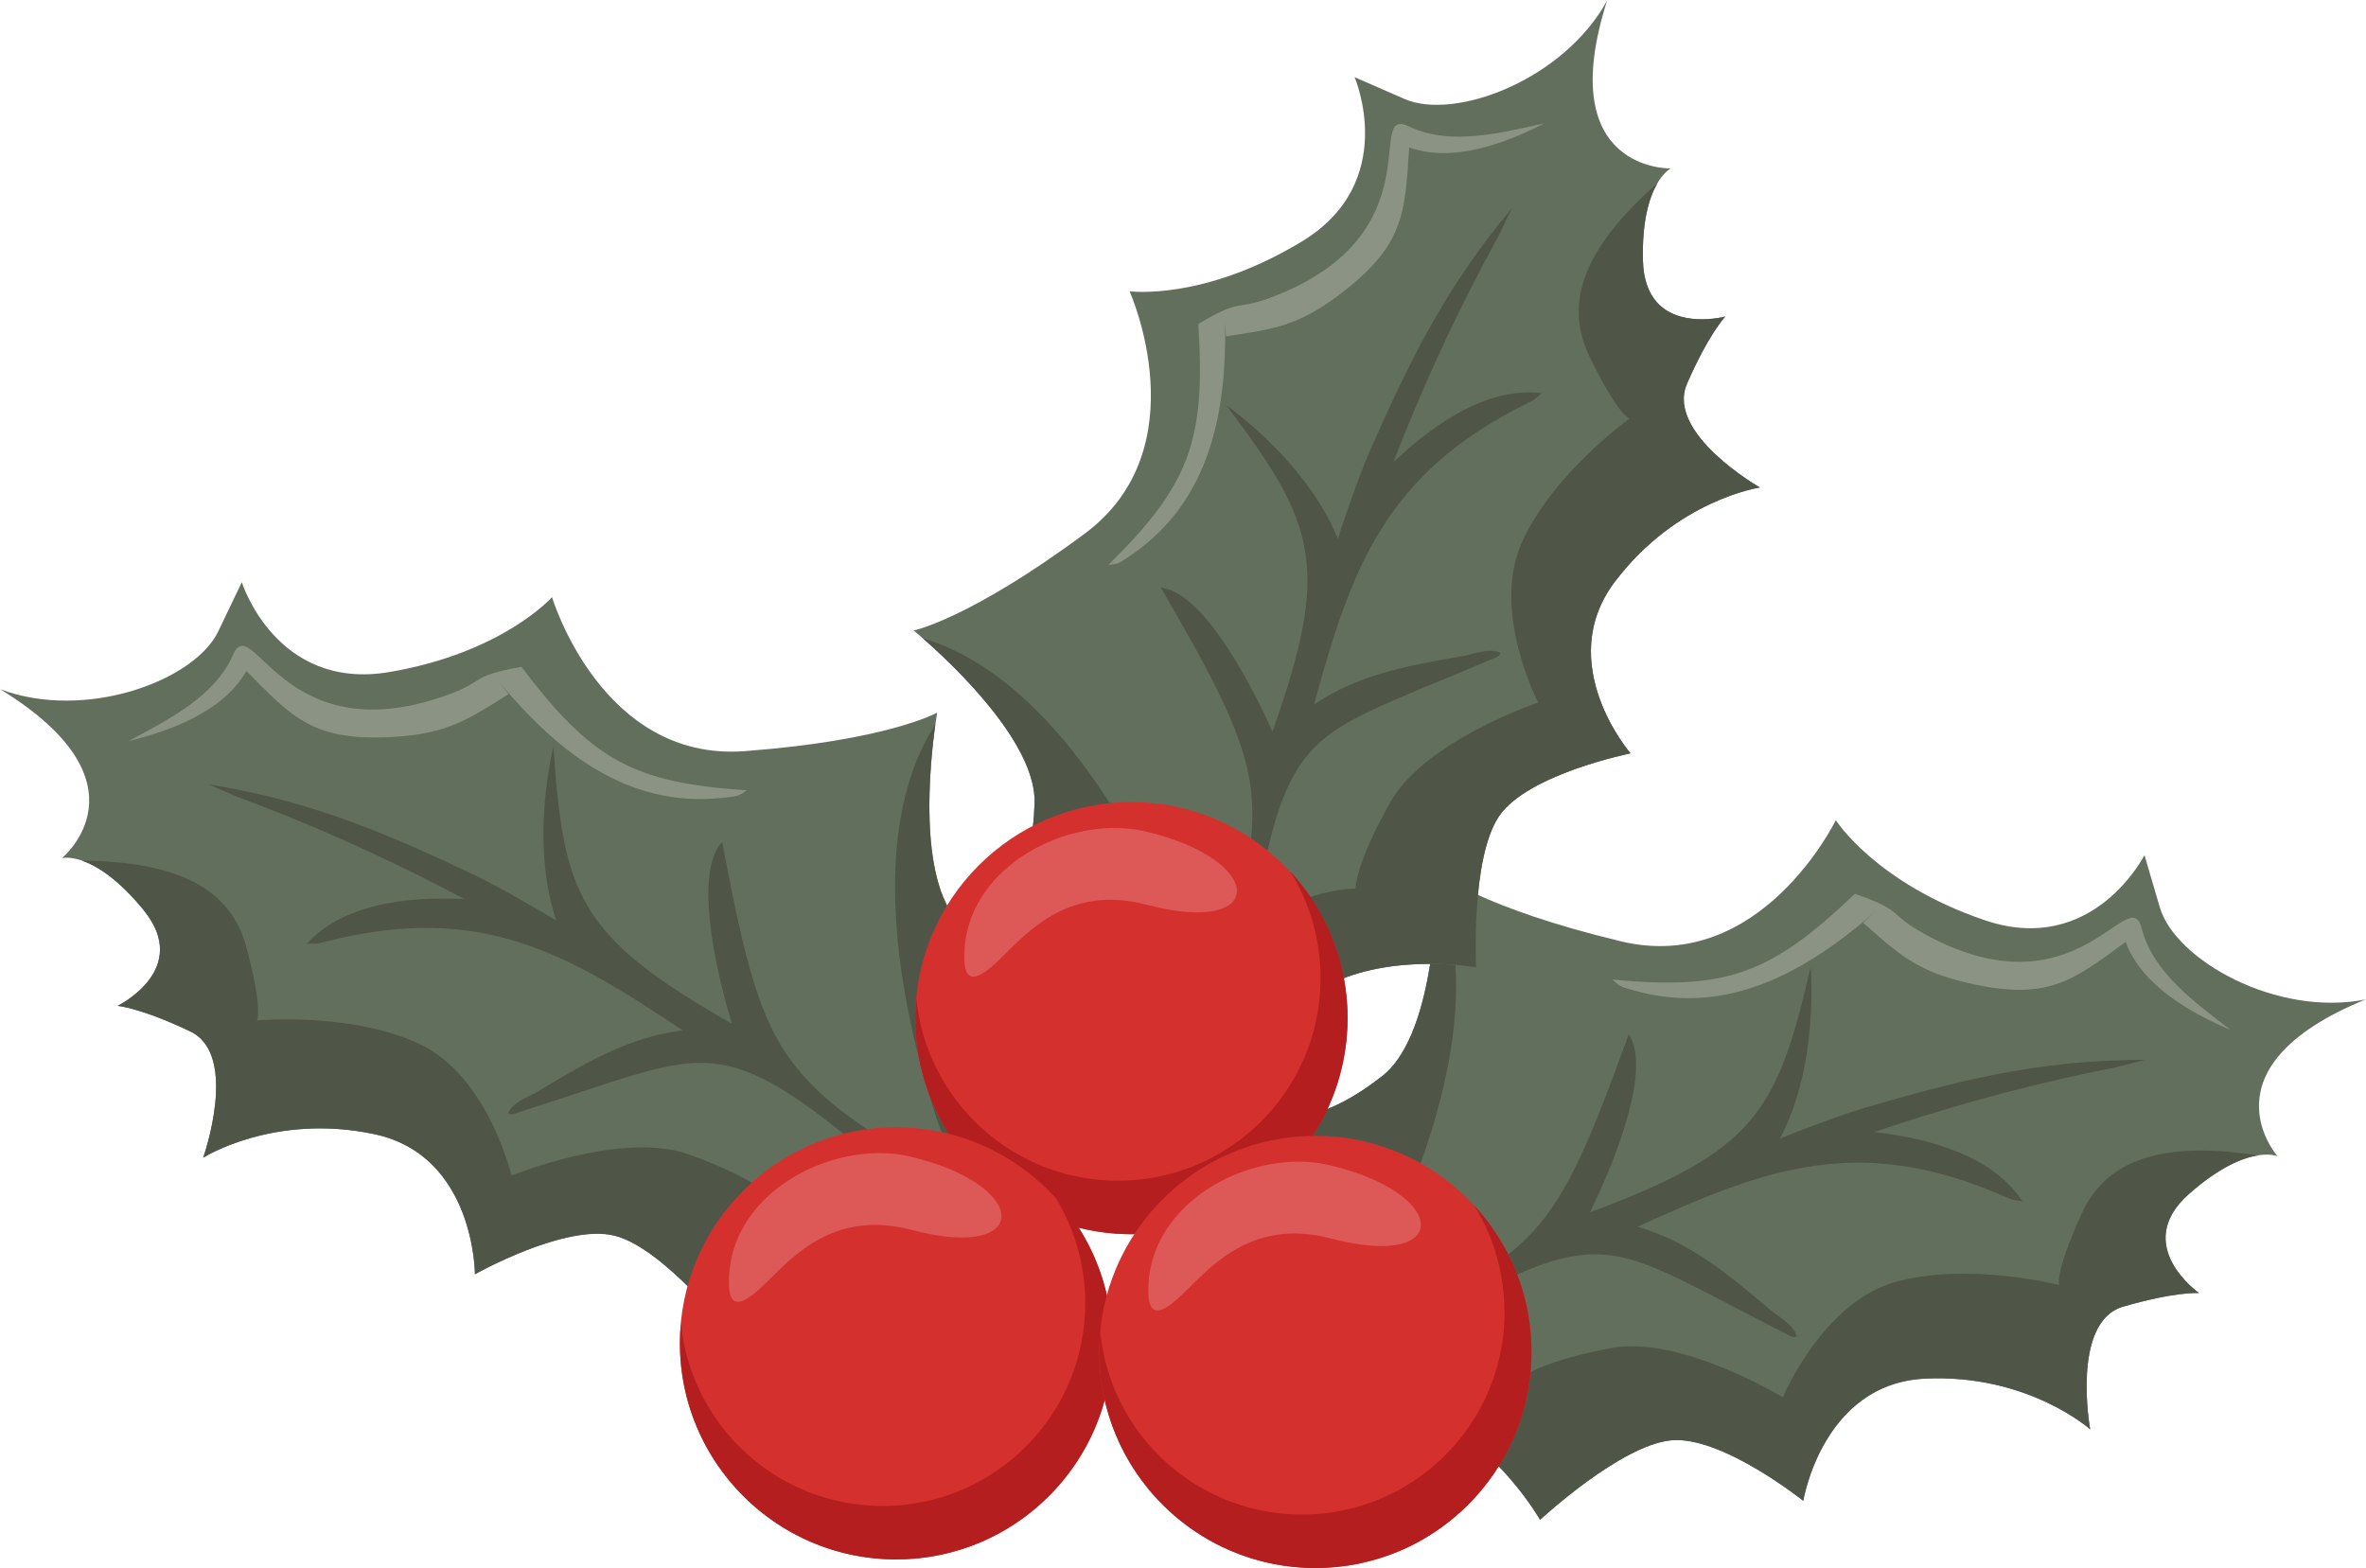
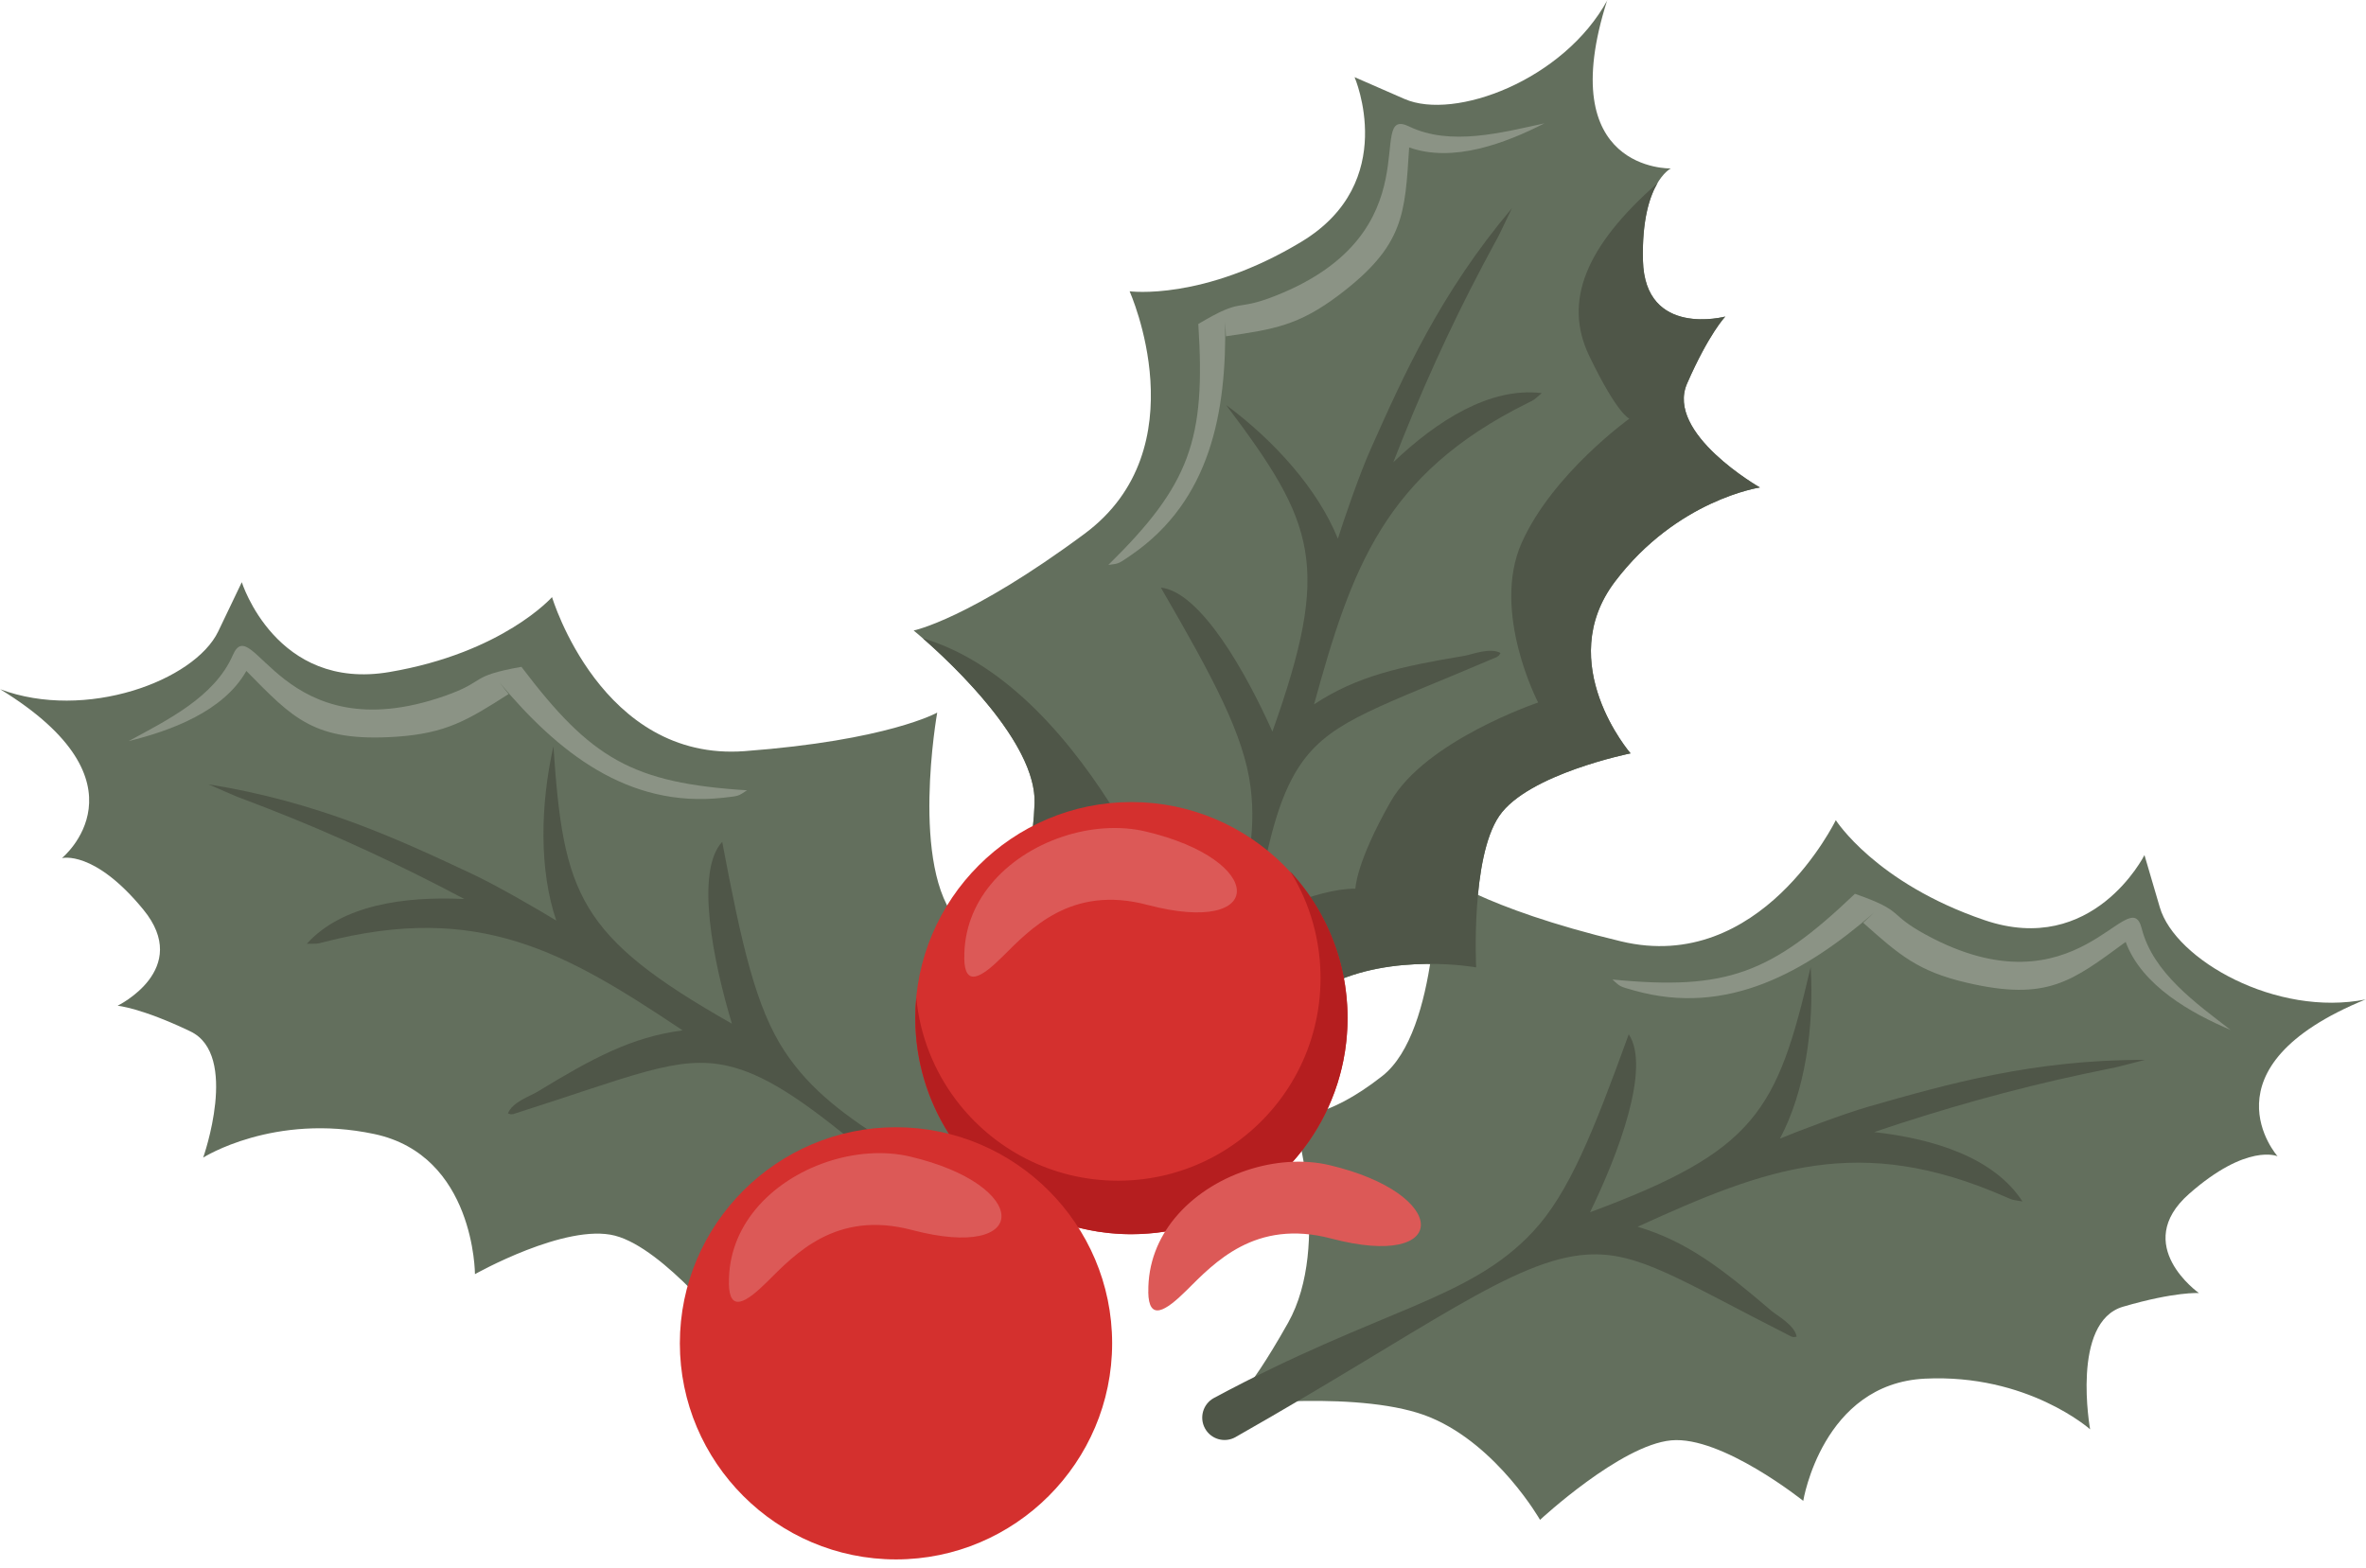
<svg xmlns="http://www.w3.org/2000/svg" id="Calque_2" data-name="Calque 2" viewBox="0 0 372.62 246.97">
  <defs>
    <style>
      .cls-1 {
        fill: #dc5957;
      }

      .cls-1, .cls-2, .cls-3, .cls-4, .cls-5, .cls-6 {
        fill-rule: evenodd;
      }

      .cls-2 {
        fill: #b51e1f;
      }

      .cls-3 {
        fill: #8b9385;
      }

      .cls-4 {
        fill: #4f5648;
      }

      .cls-5 {
        fill: #d4302e;
      }

      .cls-6 {
        fill: #636f5d;
      }
    </style>
  </defs>
  <g id="Calque_1-2" data-name="Calque 1">
    <g>
      <g>
        <path class="cls-6" d="M0,108.55c13.48,5.06,30.66-1.34,34.37-9.1l3.71-7.75s5.39,17.19,23.25,14.15c17.86-3.03,25.61-11.8,25.61-11.8,0,0,7.75,25.95,30.33,24.26,22.58-1.69,30.33-6.07,30.33-6.07,0,0-4.38,24.6,3.37,33.02,7.75,8.43,12.8,8.43,12.8,8.43,0,0-9.27,19.04-4.38,32.35,4.89,13.31,7.08,14.32,7.08,14.32,0,0-20.56-5.9-31.68-3.2-11.12,2.7-19.55,13.14-19.55,13.14,0,0-10.61-13.65-18.37-15.67-7.75-2.02-22.07,6.06-22.07,6.06,0,0,0-18.7-15.84-22.07-15.84-3.37-26.96,3.71-26.96,3.71,0,0,5.73-16.18-2.02-19.88-7.75-3.71-11.46-4.04-11.46-4.04,0,0,11.79-5.73,4.04-15.16-7.75-9.44-12.81-8.09-12.81-8.09,0,0,14.49-11.8-9.77-26.63Z" />
-         <path class="cls-4" d="M147.31,114.1c-.83,5.87-2.81,24.16,3.66,31.19,7.75,8.43,12.8,8.43,12.8,8.43,0,0-9.27,19.04-4.38,32.35,4.89,13.31,7.08,14.32,7.08,14.32,0,0-20.56-5.9-31.68-3.2-11.12,2.7-19.55,13.14-19.55,13.14,0,0-10.61-13.65-18.37-15.67-7.75-2.02-22.07,6.06-22.07,6.06,0,0,0-18.7-15.84-22.07-15.84-3.37-26.96,3.71-26.96,3.71,0,0,5.73-16.18-2.02-19.88-7.75-3.71-11.46-4.04-11.46-4.04,0,0,11.79-5.73,4.04-15.16-4.11-5-7.46-6.98-9.7-7.73,15.16.13,23.45,4.42,25.92,13.55,2.69,9.94,1.68,11.62,1.68,11.62,0,0,14.83-1.35,25.61,3.71,10.78,5.05,14.49,20.73,14.49,20.73,0,0,17.35-7.08,27.8-3.37,10.45,3.71,13.14,6.74,13.14,6.74,4.72-4.09,14.51-6.69,20.99-7.94,2.91-.56,6.37-.59,6.31-.82,0,0-16.59-42.19-1.51-65.66Z" />
        <path class="cls-4" d="M164.7,205.14c-26.92-21.64-38.79-34.68-50.07-37.25-7.9-1.8-14.87,1.57-33.87,7.61l.04-.02c-.51.04-.24.06-.8-.11.63-1.76,3.57-2.76,4.6-3.39,8.68-5.28,14.82-8.63,22.9-9.69-18.5-12.37-32.08-20.19-56.39-13.93-1.53.39-.95.26-2.79.29,5.5-6.08,15.29-7.51,24.81-7.05-10.05-5.34-20.39-10.15-31.06-14.3-7.32-2.85-2.03-.64-9.23-3.76,17.3,2.76,30.03,8.71,41.77,14.23,3.81,1.8,10.58,5.74,13,7.23-2.72-7.98-2.52-18.23-.45-27.45,1.57,23.34,3.89,29.95,28.11,43.69-2.92-9.69-5.84-24.02-1.53-28.64,3.06,16.16,5.28,26.14,9.88,33.06,8.22,12.35,21.81,15.84,45.44,33.97,1.53,1.2,1.79,3.41.59,4.94-1.2,1.53-3.41,1.79-4.94.59Z" />
        <path class="cls-3" d="M20.26,116.73c5.98-3.26,13.52-6.91,16.4-13.53,3.15-7.27,7.68,15.41,33.37,6.42,6.74-2.36,3.68-3.09,12.09-4.59,10.99,14.53,17.49,18.3,35.53,19.45-1.46.94-1.15.88-3.73,1.17-15.11,1.69-26.16-7.29-35.22-18.12l1.4,1.79c-6.42,4.09-9.77,6.18-17.69,6.72-12.97.86-16.26-2.9-23.61-10.36-3.62,6.41-11.96,9.43-18.54,11.05Z" />
      </g>
      <g>
        <path class="cls-6" d="M372.62,157.41c-14.12,2.83-30.05-6.24-32.47-14.49l-2.42-8.24s-8.08,16.1-25.22,10.24c-17.14-5.85-23.39-15.74-23.39-15.74,0,0-11.81,24.37-33.83,19.09-22.02-5.28-28.97-10.85-28.97-10.85,0,0,.38,24.99-8.62,32.06-9,7.08-13.99,6.26-13.99,6.26,0,0,6.1,20.28-.86,32.63-6.96,12.36-9.28,13-9.28,13,0,0,21.24-2.53,31.78,1.92,10.54,4.44,17.19,16.1,17.19,16.1,0,0,12.66-11.77,20.64-12.52,7.97-.76,20.81,9.53,20.81,9.53,0,0,3-18.46,19.17-19.25,16.17-.79,26.01,7.98,26.01,7.98,0,0-3.06-16.89,5.18-19.31,8.24-2.41,11.96-2.15,11.96-2.15,0,0-10.72-7.54-1.56-15.62,9.16-8.07,13.94-5.93,13.94-5.93,0,0-12.42-13.97,13.91-24.72Z" />
-         <path class="cls-4" d="M226.32,139.28c-.12,5.92-1.09,24.29-8.61,30.19-9,7.08-13.99,6.26-13.99,6.26,0,0,6.1,20.28-.86,32.63-6.96,12.36-9.28,13-9.28,13,0,0,21.24-2.53,31.78,1.92,10.54,4.44,17.19,16.1,17.19,16.1,0,0,12.66-11.77,20.64-12.52,7.97-.76,20.81,9.53,20.81,9.53,0,0,3-18.46,19.17-19.25,16.17-.79,26.01,7.98,26.01,7.98,0,0-3.06-16.89,5.18-19.31,8.24-2.41,11.96-2.15,11.96-2.15,0,0-10.72-7.54-1.56-15.62,4.86-4.28,8.48-5.69,10.82-6.06-14.98-2.31-23.86.6-27.76,9.21-4.26,9.38-3.53,11.21-3.53,11.21,0,0-14.42-3.71-25.88-.45-11.45,3.26-17.63,18.14-17.63,18.14,0,0-16-9.76-26.9-7.78-10.91,1.99-14.05,4.55-14.05,4.55-4-4.8-13.25-8.93-19.45-11.21-2.78-1.02-6.19-1.6-6.09-1.82,0,0,23.13-38.98,12.01-64.56Z" />
        <path class="cls-4" d="M194.57,226.36c30.04-17.05,43.85-28.02,55.39-28.75,8.09-.51,14.43,3.92,32.22,12.94l-.03-.02c.5.11.23.09.81,0-.34-1.84-3.08-3.3-4-4.08-7.73-6.61-13.25-10.9-21.05-13.23,20.25-9.25,34.9-14.79,57.9-4.72,1.45.63.89.41,2.71.74-4.46-6.88-13.89-9.87-23.36-10.93,10.78-3.65,21.75-6.75,32.95-9.14,7.69-1.64,2.1-.3,9.71-2.23-17.52-.05-31.04,3.78-43.5,7.35-4.05,1.16-11.37,3.96-14,5.05,3.97-7.44,5.41-17.59,4.84-27.02-5.29,22.78-8.64,28.94-34.75,38.62,4.44-9.1,9.61-22.77,6.1-28.03-5.61,15.46-9.4,24.96-15.05,31.05-10.1,10.88-24.07,12.14-50.31,26.25-1.7.94-2.31,3.09-1.37,4.79.94,1.7,3.08,2.31,4.78,1.37Z" />
        <path class="cls-3" d="M351.31,162.24c-5.38-4.18-12.24-8.99-14.01-15.99-1.94-7.68-10.05,13.99-33.97.99-6.27-3.41-3.14-3.64-11.2-6.46-13.18,12.58-20.2,15.26-38.19,13.5,1.29,1.16,1,1.05,3.49,1.75,14.64,4.1,26.99-2.99,37.66-12.23l-1.66,1.54c5.68,5.07,8.65,7.67,16.38,9.46,12.66,2.94,16.52-.26,24.96-6.44,2.55,6.9,10.3,11.22,16.54,13.87Z" />
      </g>
      <g>
        <path class="cls-6" d="M253.16,0c-6.89,12.64-24.08,19.03-31.96,15.59l-7.87-3.44s7.16,16.53-8.34,25.91c-15.5,9.38-27.09,7.82-27.09,7.82,0,0,11.1,24.7-7.09,38.19-18.19,13.48-26.92,15.24-26.92,15.24,0,0,19.4,15.75,19.04,27.19-.36,11.44-4.18,14.75-4.18,14.75,0,0,19.46,8.35,24.46,21.62,5.01,13.26,4.01,15.46,4.01,15.46,0,0,11.7-17.9,21.87-23.13,10.18-5.23,23.38-2.83,23.38-2.83,0,0-.89-17.27,3.65-23.87,4.54-6.6,20.67-9.84,20.67-9.84,0,0-12.23-14.15-2.45-27.06,9.78-12.9,22.82-14.82,22.82-14.82,0,0-14.91-8.5-11.47-16.37,3.44-7.87,6.02-10.55,6.02-10.55,0,0-12.67,3.38-12.97-8.83-.31-12.21,4.4-14.5,4.4-14.5,0,0-18.68.55-10.01-26.53Z" />
        <path class="cls-4" d="M145.32,100.52c4.46,3.89,17.92,16.44,17.62,25.98-.36,11.44-4.18,14.75-4.18,14.75,0,0,19.46,8.35,24.46,21.62,5.01,13.26,4.01,15.46,4.01,15.46,0,0,11.7-17.9,21.87-23.13,10.18-5.23,23.38-2.83,23.38-2.83,0,0-.89-17.27,3.65-23.87,4.54-6.6,20.67-9.84,20.67-9.84,0,0-12.23-14.15-2.45-27.06,9.78-12.9,22.82-14.82,22.82-14.82,0,0-14.91-8.5-11.47-16.37,3.44-7.87,6.02-10.55,6.02-10.55,0,0-12.67,3.38-12.97-8.83-.16-6.48,1.09-10.16,2.29-12.19-11.39,10-14.85,18.68-10.76,27.2,4.46,9.28,6.33,9.9,6.33,9.9,0,0-12.1,8.67-16.96,19.55-4.85,10.88,2.59,25.16,2.59,25.16,0,0-17.76,5.99-23.24,15.63-5.48,9.63-5.54,13.69-5.54,13.69-6.25-.01-15.35,4.42-21.08,7.71-2.57,1.48-5.2,3.72-5.3,3.5,0,0-15.03-42.76-41.78-50.66Z" />
        <path class="cls-4" d="M191.69,180.77c6.22-33.97,6.68-51.61,13.53-60.93,4.8-6.52,12.27-8.54,30.6-16.39h-.04c.41-.29.22-.1.53-.6-1.63-.92-4.51.25-5.7.45-10.02,1.68-16.86,3.15-23.66,7.64,5.91-21.46,11.07-36.25,33.56-47.42,1.42-.7.89-.42,2.3-1.6-8.14-1-16.48,4.32-23.38,10.89,4.12-10.6,8.79-21.01,14.15-31.13,3.68-6.95,1.12-1.8,4.53-8.88-11.29,13.4-17.03,26.22-22.3,38.07-1.72,3.85-4.26,11.26-5.11,13.98-3.16-7.82-10.01-15.44-17.6-21.06,14.07,18.69,16.63,25.21,7.29,51.44-4.13-9.25-11.29-22-17.57-22.68,8.25,14.22,13.1,23.23,14.14,31.47,1.85,14.73-6.15,26.25-12.18,55.42-.37,1.91.88,3.76,2.78,4.13,1.91.37,3.75-.88,4.12-2.78Z" />
        <path class="cls-3" d="M243.18,19.44c-6.66,1.44-14.75,3.62-21.26.48-7.14-3.45,4.27,16.68-21.05,26.67-6.64,2.62-4.81.07-12.15,4.44,1.18,18.17-1.27,25.28-14.17,37.95,1.72-.24,1.45-.08,3.59-1.55,12.54-8.6,15.04-22.62,14.81-36.73l.12,2.27c7.53-1.1,11.43-1.7,17.77-6.48,10.38-7.83,10.41-12.83,11.09-23.27,6.93,2.48,15.22-.69,21.26-3.77Z" />
      </g>
      <g>
        <path class="cls-5" d="M178.18,194.4c18.75,0,34.04-15.29,34.04-34.03s-15.29-34.04-34.04-34.04-34.04,15.29-34.04,34.04,15.29,34.03,34.04,34.03Z" />
        <path class="cls-2" d="M207.97,154.06c0,10.67-5.23,20.11-13.27,25.9-2.1,1.52-4.4,2.79-6.85,3.76-1.28.51-2.59.93-3.94,1.28-2.51.63-5.14.97-7.85.97-10.41,0-19.66-4.99-25.49-12.71-3.45-4.57-5.69-10.09-6.27-16.11-.1,1.06-.15,2.13-.15,3.2,0,6.7,1.93,12.94,5.27,18.21.92,1.44,1.94,2.81,3.05,4.1,4.5,5.18,10.54,8.99,17.4,10.71,2.52.63,5.16.99,7.87,1.02.15,0,.29,0,.44,0,1.85,0,3.66-.15,5.43-.43.67-.11,1.33-.24,1.98-.38,2.05-.45,4.04-1.1,5.93-1.91.21-.09.43-.18.64-.28,4.68-2.11,8.81-5.25,12.08-9.14.65-.77,1.27-1.57,1.85-2.4,3.87-5.52,6.14-12.25,6.14-19.5,0-5.62-1.36-10.93-3.78-15.61-1.23-2.38-2.73-4.59-4.46-6.59-.11-.12-.21-.25-.32-.36-.15-.17-.3-.34-.46-.51.22.36.44.72.65,1.09,0,0,0,.01.01.02,1.41,2.5,2.5,5.21,3.19,8.07.59,2.43.91,4.97.91,7.58Z" />
        <path class="cls-1" d="M151.86,150.94c.07,4.64,2.7,3.04,6-.24,4.37-4.34,10.82-11.35,22.82-8.18,18.91,4.99,18.82-7.06-.27-11.56-8.24-1.94-18.67,1.42-24.36,8.33-2.63,3.19-4.25,7.13-4.18,11.65Z" />
      </g>
      <g>
        <path class="cls-5" d="M141.11,245.62c18.75,0,34.04-15.29,34.04-34.04s-15.29-34.03-34.04-34.03-34.04,15.29-34.04,34.03,15.29,34.04,34.04,34.04Z" />
-         <path class="cls-2" d="M170.9,205.29c0,10.67-5.23,20.11-13.27,25.9-2.11,1.52-4.4,2.79-6.85,3.76-1.28.51-2.59.93-3.94,1.28-2.51.64-5.14.97-7.84.97-10.42,0-19.67-4.99-25.49-12.71-3.44-4.57-5.69-10.09-6.27-16.1-.1,1.06-.15,2.13-.15,3.2,0,6.7,1.94,12.94,5.28,18.21.92,1.44,1.94,2.81,3.05,4.09,4.5,5.18,10.54,8.99,17.4,10.71,2.52.63,5.16.98,7.87,1.02.14,0,.29,0,.44,0,1.85,0,3.66-.15,5.43-.43.67-.11,1.32-.24,1.98-.38,2.05-.46,4.04-1.09,5.94-1.9.21-.09.42-.18.64-.28,4.68-2.11,8.8-5.26,12.07-9.14.65-.77,1.27-1.57,1.85-2.4,3.87-5.52,6.14-12.25,6.14-19.51,0-5.62-1.36-10.93-3.78-15.61-1.23-2.37-2.73-4.58-4.46-6.59-.11-.12-.21-.25-.32-.36-.15-.17-.3-.34-.46-.51.22.36.44.72.65,1.09,0,0,0,.01.01.02,1.41,2.5,2.5,5.21,3.19,8.07.59,2.43.91,4.97.91,7.58Z" />
        <path class="cls-1" d="M114.79,202.16c.07,4.64,2.7,3.03,6-.24,4.37-4.34,10.81-11.35,22.82-8.19,18.91,4.99,18.81-7.06-.27-11.56-8.24-1.94-18.67,1.43-24.36,8.33-2.63,3.19-4.25,7.13-4.18,11.65Z" />
      </g>
      <g>
-         <path class="cls-5" d="M207.16,246.97c18.75,0,34.04-15.29,34.04-34.04s-15.29-34.03-34.04-34.03-34.04,15.29-34.04,34.03,15.29,34.04,34.04,34.04Z" />
-         <path class="cls-2" d="M236.95,206.64c0,10.66-5.23,20.11-13.27,25.9-2.11,1.52-4.4,2.79-6.85,3.76-1.28.51-2.59.93-3.95,1.28-2.51.63-5.14.97-7.84.97-10.41,0-19.67-4.99-25.49-12.71-3.45-4.57-5.69-10.09-6.27-16.1-.1,1.05-.15,2.12-.15,3.2,0,6.7,1.93,12.94,5.27,18.21.92,1.44,1.94,2.81,3.05,4.1,4.5,5.18,10.54,8.99,17.4,10.71,2.52.63,5.16.98,7.87,1.02.15,0,.29,0,.44,0,1.85,0,3.66-.15,5.43-.43.66-.11,1.32-.23,1.97-.38,2.05-.46,4.04-1.1,5.93-1.9.22-.09.42-.18.64-.28,4.68-2.11,8.8-5.26,12.07-9.14.65-.77,1.27-1.57,1.85-2.4,3.87-5.52,6.14-12.25,6.14-19.51,0-5.62-1.36-10.93-3.78-15.61-1.23-2.37-2.73-4.58-4.46-6.59-.11-.12-.21-.24-.32-.37-.15-.17-.3-.34-.46-.5.22.36.44.72.65,1.09,0,0,0,.01.01.02,1.41,2.5,2.5,5.21,3.19,8.08.59,2.43.91,4.97.91,7.59Z" />
        <path class="cls-1" d="M180.84,203.51c.07,4.64,2.7,3.04,6-.24,4.37-4.34,10.82-11.35,22.82-8.19,18.91,4.99,18.81-7.05-.27-11.56-8.24-1.95-18.67,1.42-24.36,8.33-2.63,3.19-4.25,7.13-4.18,11.65Z" />
      </g>
    </g>
  </g>
</svg>